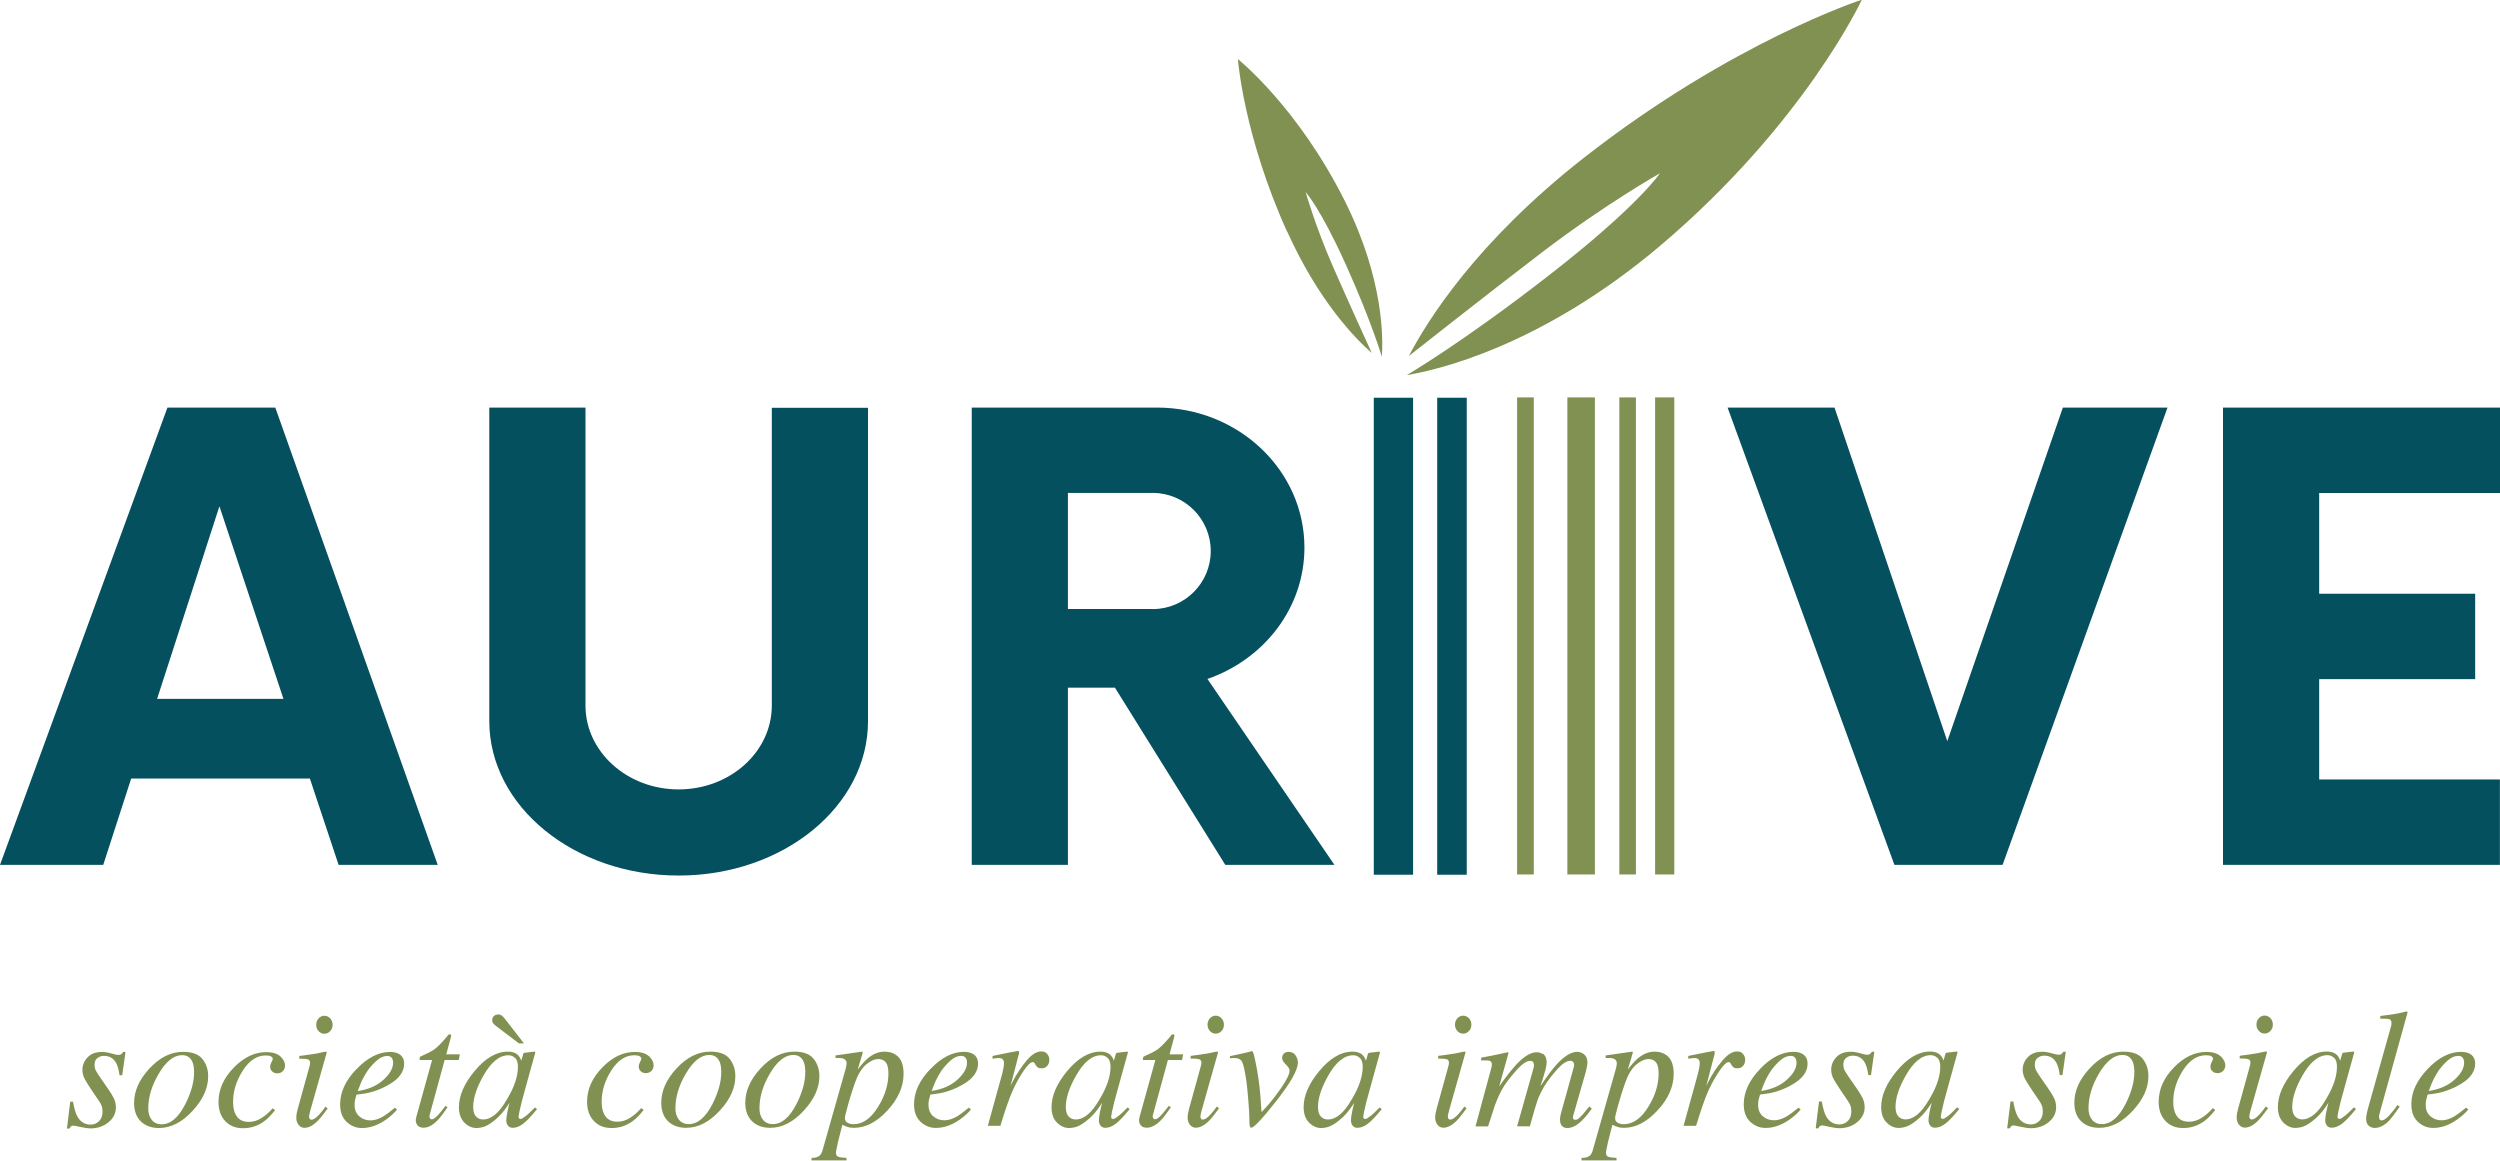
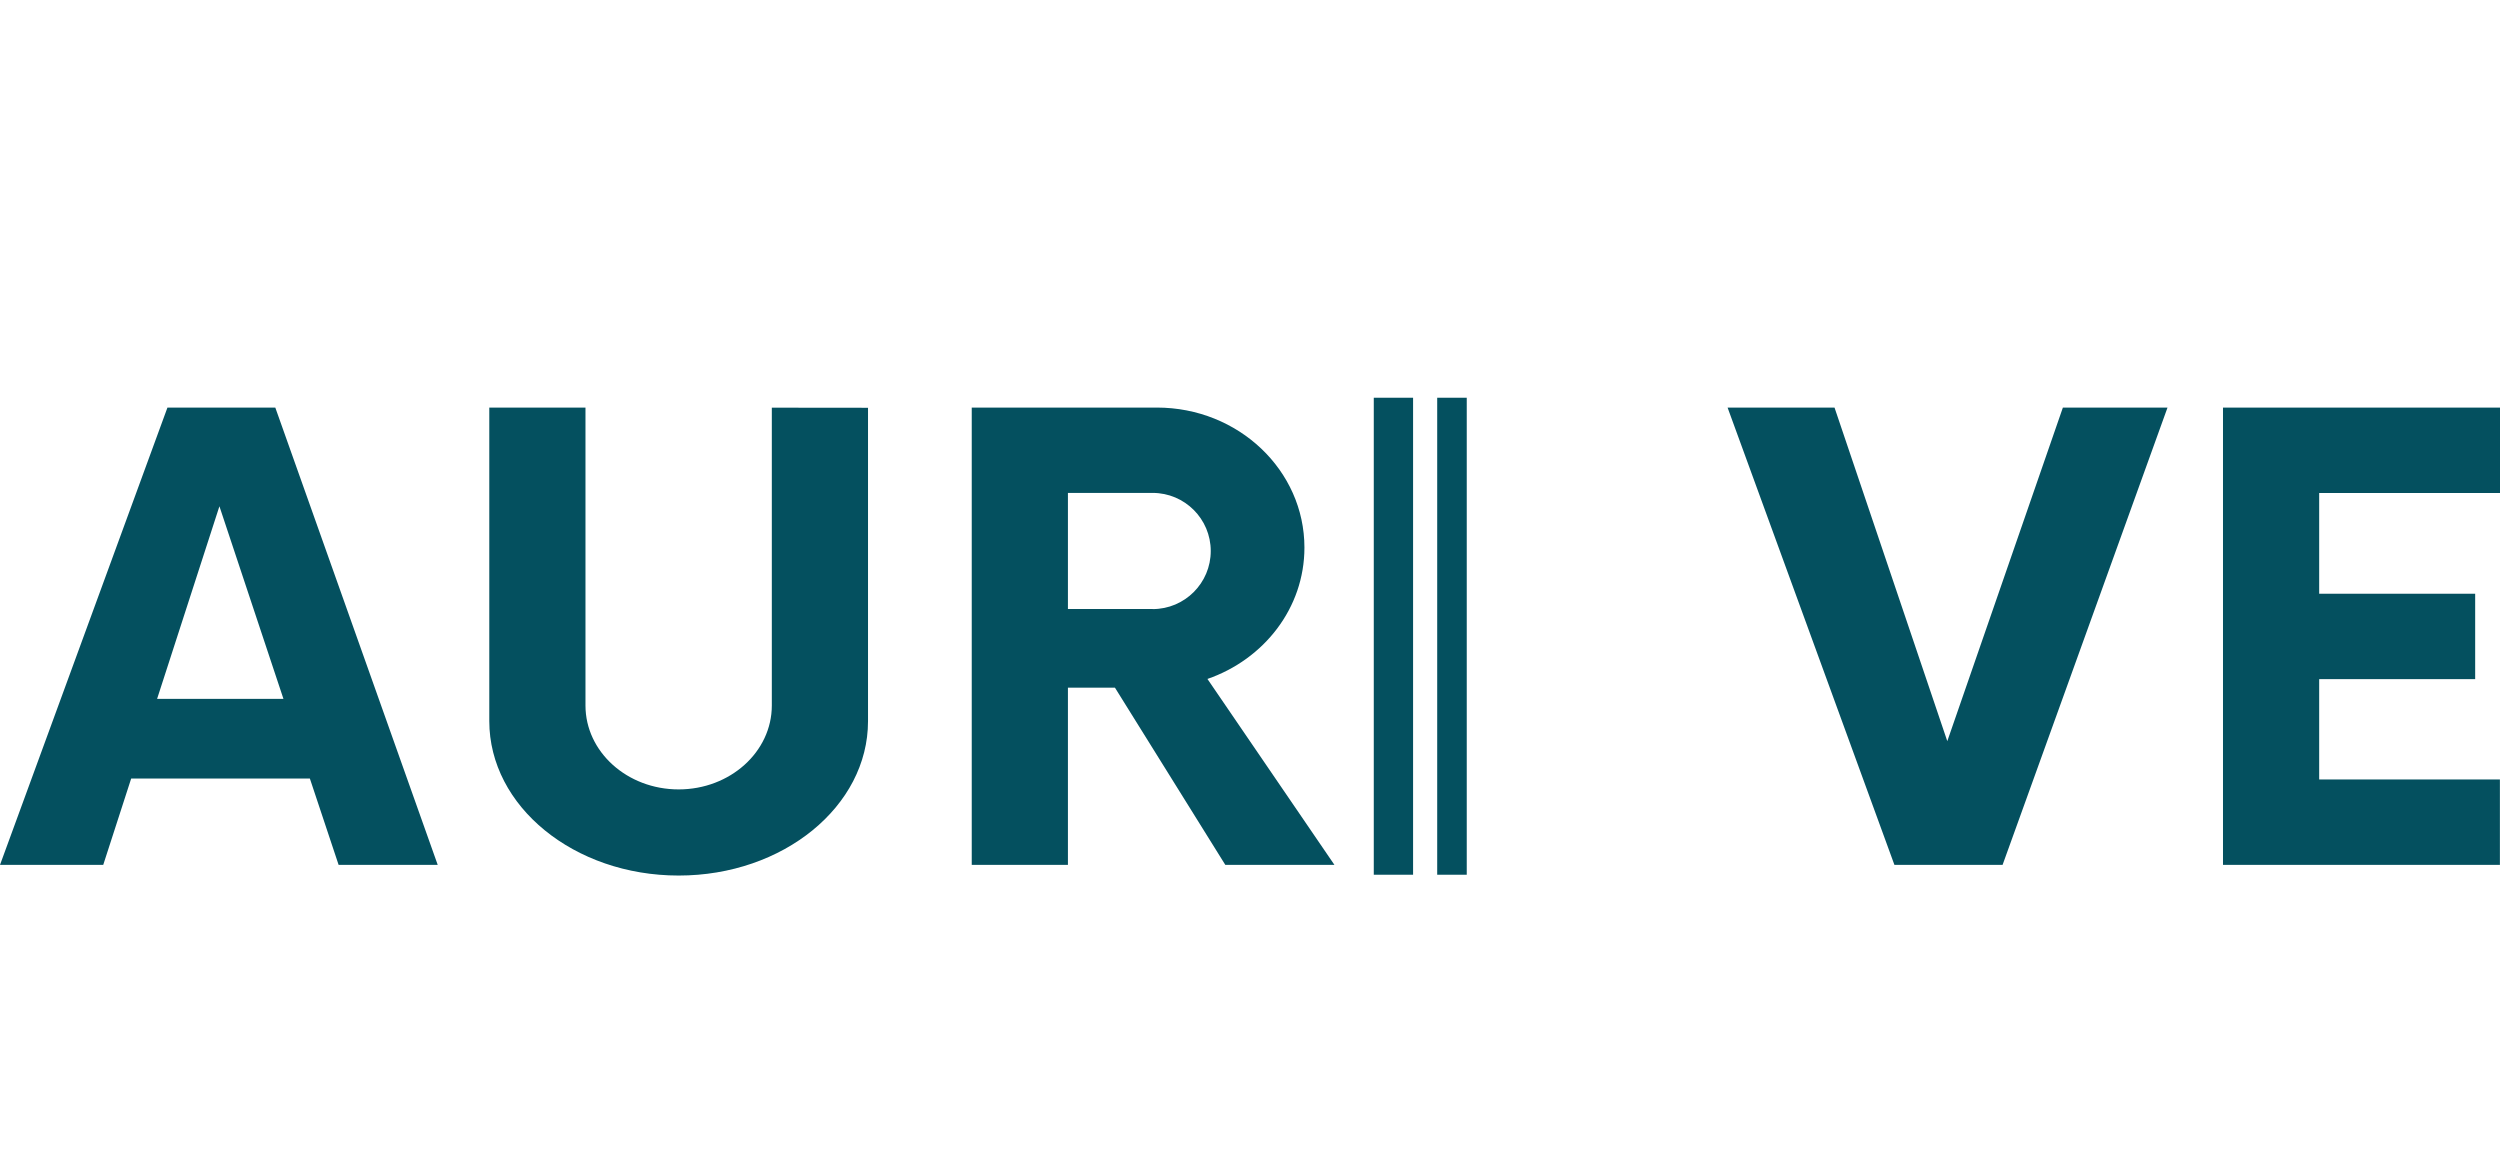
<svg xmlns="http://www.w3.org/2000/svg" id="Livello_4" viewBox="0 0 248.73 115.49">
  <defs>
    <style>.cls-1{fill:#04505f;}.cls-2{fill:#819152;}</style>
  </defs>
-   <path class="cls-2" d="m6.99,109.61h.27c.12.66.26,1.14.42,1.44.3.56.75.84,1.34.84.33,0,.61-.12.84-.35.23-.23.34-.54.34-.93,0-.24-.03-.44-.09-.59s-.13-.29-.22-.42l-.68-1c-.41-.61-.66-1.02-.77-1.22-.16-.31-.24-.62-.24-.93,0-.47.17-.89.51-1.25.34-.36.82-.54,1.45-.54.27,0,.57.05.91.15s.58.15.7.15c.14,0,.24-.03.3-.08.06-.05.12-.13.18-.22h.24l-.33,2.32h-.27c-.07-.53-.18-.92-.32-1.19-.26-.5-.67-.74-1.24-.74-.24,0-.45.08-.64.22s-.28.37-.28.66c0,.22.04.42.13.59s.28.47.58.9l.58.83c.3.43.51.78.64,1.05.13.27.19.57.19.88,0,.59-.25,1.08-.75,1.49-.5.4-1.1.6-1.79.6-.22,0-.54-.05-.96-.14-.41-.09-.65-.14-.72-.14-.11,0-.19.03-.24.07s-.1.12-.14.22h-.27l.33-2.67Zm13.16-4.24c.38.49.56,1.06.56,1.73,0,1.15-.51,2.29-1.53,3.4-1.05,1.15-2.17,1.73-3.36,1.73-.75,0-1.35-.22-1.8-.65-.45-.44-.68-1.05-.68-1.84,0-1.19.51-2.33,1.52-3.42,1.03-1.12,2.15-1.67,3.36-1.67.91,0,1.56.24,1.93.73Zm-5.06,6.04c.23.3.56.45.99.45.89,0,1.67-.67,2.36-2.01.58-1.15.87-2.2.87-3.17,0-.41-.05-.74-.15-.99-.19-.47-.54-.71-1.04-.71-.83,0-1.61.62-2.34,1.87-.69,1.17-1.03,2.31-1.03,3.44,0,.45.11.83.34,1.12Zm12.83-6.29c.29.3.44.59.44.87,0,.25-.08.45-.23.59s-.33.21-.54.21-.37-.06-.51-.19c-.14-.12-.2-.28-.2-.46,0-.14.04-.29.13-.46.09-.16.13-.27.13-.32,0-.1-.06-.18-.17-.25-.11-.07-.29-.1-.53-.1-.88,0-1.64.5-2.28,1.5s-.97,2.04-.97,3.14c0,.62.13,1.1.39,1.45.26.35.65.52,1.18.52.42,0,.83-.12,1.22-.36s.76-.55,1.09-.93l.06-.06.24.18c-.38.49-.75.86-1.1,1.12-.63.45-1.32.68-2.08.68s-1.32-.23-1.77-.7c-.45-.47-.68-1.1-.68-1.91,0-1.24.5-2.37,1.51-3.41,1-1.03,2.07-1.55,3.23-1.55.66,0,1.14.15,1.44.45Zm4.55-.48s.04.04.04.07l-1.65,5.83c-.08.31-.11.5-.11.55,0,.08.02.15.05.21.03.06.1.1.2.1.19,0,.43-.16.73-.48.18-.19.4-.46.66-.82l.21.18-.08.11c-.41.57-.75.98-1.01,1.23-.42.39-.83.59-1.22.59-.23,0-.43-.1-.58-.29s-.23-.43-.23-.69c0-.16.01-.29.03-.41.02-.12.06-.29.12-.52l1.16-4.2c.02-.07.03-.12.04-.18.01-.05.02-.11.02-.16,0-.2-.07-.32-.22-.36-.14-.05-.43-.07-.85-.07v-.27c.45-.05.77-.1.97-.13.2-.03.4-.06.6-.09.26-.04.5-.09.74-.15.23-.05.36-.07.39-.05Zm-.77-2.05c-.16-.17-.24-.38-.24-.63s.08-.46.24-.64c.16-.17.35-.26.57-.26s.42.09.58.26c.16.17.24.39.24.64s-.08.46-.24.63c-.16.17-.35.26-.58.26s-.41-.09-.57-.26Zm3.78,3.77c1.08-1.13,2.19-1.7,3.34-1.7.42,0,.76.1,1.01.29.25.2.38.49.38.87,0,.78-.46,1.45-1.38,2.01-.92.56-1.88.9-2.89,1.02l-.47.06c-.07.22-.12.4-.15.54-.03.13-.04.3-.04.5,0,.48.16.85.47,1.12s.68.4,1.11.4.84-.14,1.3-.41c.26-.16.64-.44,1.13-.85l.21.19c-.25.31-.6.63-1.05.96-.81.58-1.62.87-2.44.87-.58,0-1.08-.2-1.52-.61-.44-.41-.65-.99-.65-1.75,0-1.21.54-2.38,1.63-3.51Zm2.65,1.09c.65-.58.98-1.15.98-1.72,0-.21-.05-.37-.15-.49-.1-.12-.24-.18-.43-.18-.35,0-.7.15-1.04.45-.34.3-.65.64-.92,1.02-.29.45-.52.87-.69,1.28-.09.22-.19.46-.29.74,1.04-.15,1.89-.52,2.54-1.1Zm3.25,3.89c0-.06.02-.12.03-.18l1.58-5.7h-1.24c0-.15.01-.24.03-.28s.08-.08.16-.11c.55-.24.98-.46,1.29-.68.3-.22.72-.64,1.24-1.26l.13-.16s.04-.04.06-.05.05-.02.08-.02c.05.01.09.02.11.03.02.04.03.07.03.1,0,.03,0,.06,0,.09l-.48,1.78h1.35l-.1.56h-1.41l-1.5,5.49c-.03.1-.02.19.02.28.04.09.12.13.22.13.14,0,.34-.14.6-.42.15-.15.39-.45.74-.91l.21.12-.11.17c-.47.7-.88,1.19-1.24,1.47-.36.27-.7.41-1.02.41-.28,0-.48-.07-.6-.22-.13-.15-.19-.31-.19-.5,0-.04,0-.09,0-.15Zm10.14-6.38c.13.12.23.28.3.47l.04.11.18-.62c.02-.07.04-.12.06-.14s.06-.04.12-.04l.94-.11c.05,0,.08,0,.09.03,0,.02,0,.05,0,.1-.02.07-.04.13-.05.17s-.03.1-.05.18l-.81,2.92c-.18.64-.33,1.19-.45,1.65-.2.84-.3,1.31-.3,1.43,0,.08.02.13.06.17.04.04.09.05.15.05.05,0,.1-.02.16-.05.06-.03.13-.08.22-.15l.15-.11s.1-.08.16-.13c.06-.05.13-.12.21-.19l.53-.52.2.17c-.58.72-1.05,1.21-1.4,1.47-.35.26-.69.39-1.01.39-.21,0-.37-.07-.48-.21-.11-.14-.17-.32-.17-.53,0-.2.04-.48.11-.84.07-.37.15-.67.22-.92-.1.16-.26.4-.49.71-.23.31-.52.62-.85.91-.4.35-.78.61-1.14.75-.28.1-.55.15-.82.15-.44,0-.84-.18-1.2-.54-.36-.36-.54-.88-.54-1.54,0-1.14.52-2.34,1.55-3.58,1.07-1.29,2.17-1.94,3.32-1.94.43,0,.77.11,1.01.34Zm-.27.31c-.18-.18-.4-.28-.66-.28-.9,0-1.73.68-2.5,2.04-.68,1.2-1.01,2.23-1.01,3.1,0,.44.09.75.28.95.19.2.42.3.7.3.82,0,1.61-.66,2.37-1.99.73-1.2,1.1-2.29,1.1-3.26,0-.39-.09-.68-.27-.87Zm-1.33-4.23c.1.08.19.17.27.27l1.94,2.5h-.5l-2.34-1.78c-.09-.07-.17-.15-.23-.23-.06-.08-.09-.18-.09-.3,0-.16.05-.29.16-.4s.26-.17.45-.17c.14,0,.25.04.35.11Zm14.67,4.06c.29.3.44.59.44.87,0,.25-.08.45-.23.59s-.33.21-.54.21-.37-.06-.51-.19c-.14-.12-.2-.28-.2-.46,0-.14.04-.29.13-.46.09-.16.13-.27.13-.32,0-.1-.06-.18-.17-.25-.11-.07-.29-.1-.53-.1-.88,0-1.64.5-2.28,1.5s-.97,2.04-.97,3.14c0,.62.13,1.1.39,1.45.26.35.65.52,1.18.52.42,0,.83-.12,1.22-.36s.76-.55,1.09-.93l.06-.06.24.18c-.38.49-.75.86-1.1,1.12-.63.45-1.32.68-2.08.68s-1.32-.23-1.77-.7c-.45-.47-.68-1.1-.68-1.91,0-1.24.5-2.37,1.51-3.41,1-1.03,2.07-1.55,3.23-1.55.66,0,1.14.15,1.44.45Zm8.01.25c.38.49.56,1.06.56,1.73,0,1.15-.51,2.29-1.53,3.4-1.05,1.15-2.17,1.73-3.36,1.73-.75,0-1.35-.22-1.8-.65-.45-.44-.68-1.05-.68-1.84,0-1.19.51-2.33,1.52-3.42,1.03-1.12,2.15-1.67,3.36-1.67.91,0,1.56.24,1.93.73Zm-5.06,6.04c.23.3.56.45.99.45.89,0,1.67-.67,2.36-2.01.58-1.15.87-2.2.87-3.17,0-.41-.05-.74-.15-.99-.19-.47-.54-.71-1.04-.71-.83,0-1.61.62-2.34,1.87-.69,1.17-1.03,2.31-1.03,3.44,0,.45.11.83.34,1.12Zm13.42-6.04c.38.49.56,1.06.56,1.73,0,1.15-.51,2.29-1.53,3.4-1.05,1.15-2.17,1.73-3.36,1.73-.75,0-1.35-.22-1.8-.65-.45-.44-.68-1.05-.68-1.84,0-1.19.51-2.33,1.52-3.42,1.03-1.12,2.15-1.67,3.36-1.67.91,0,1.56.24,1.93.73Zm-5.06,6.04c.23.3.56.45.99.45.89,0,1.67-.67,2.36-2.01.58-1.15.87-2.2.87-3.17,0-.41-.05-.74-.15-.99-.19-.47-.54-.71-1.04-.71-.83,0-1.61.62-2.34,1.87-.69,1.17-1.03,2.31-1.03,3.44,0,.45.11.83.34,1.12Zm4.85,3.81c.33,0,.57-.06.74-.18s.29-.33.36-.62l2.26-7.97c.05-.2.09-.34.1-.43s.02-.16.02-.21c0-.18-.07-.32-.2-.4-.13-.09-.33-.13-.58-.13-.05,0-.11,0-.16,0-.05,0-.1,0-.15.02l-.02-.27,2.65-.38s.06.02.07.07c-.02.1-.04.17-.06.22l-.45,1.5c.36-.48.68-.84.98-1.1.54-.46,1.1-.69,1.68-.69s1.06.18,1.4.54c.34.36.51.92.51,1.66,0,1.28-.54,2.5-1.61,3.66-1.07,1.15-2.17,1.72-3.32,1.72-.23,0-.42-.02-.58-.07-.16-.05-.35-.12-.58-.23l-.13.5c-.14.56-.24.96-.3,1.19-.14.63-.21.98-.21,1.06,0,.22.07.36.21.42.14.06.42.1.84.12v.25h-3.48v-.27Zm7.53-9.23c-.16-.4-.46-.6-.9-.6-.38,0-.79.19-1.23.56-.44.38-.81,1-1.11,1.86-.24.68-.46,1.39-.67,2.14-.21.74-.31,1.18-.31,1.31,0,.21.08.36.25.46.17.1.37.15.61.15.95,0,1.78-.61,2.5-1.82.65-1.08.97-2.16.97-3.22,0-.35-.04-.63-.12-.84Zm4.3.38c1.08-1.13,2.19-1.7,3.34-1.7.42,0,.76.1,1.01.29.25.2.38.49.38.87,0,.78-.46,1.45-1.38,2.01-.92.56-1.88.9-2.89,1.02l-.47.06c-.07.22-.12.4-.15.54-.03.13-.04.3-.04.5,0,.48.16.85.47,1.12s.68.4,1.11.4.84-.14,1.3-.41c.26-.16.64-.44,1.13-.85l.21.19c-.25.31-.6.63-1.05.96-.81.58-1.62.87-2.44.87-.58,0-1.08-.2-1.52-.61-.44-.41-.65-.99-.65-1.75,0-1.21.54-2.38,1.63-3.51Zm2.65,1.09c.65-.58.98-1.15.98-1.72,0-.21-.05-.37-.15-.49-.1-.12-.24-.18-.43-.18-.35,0-.7.15-1.04.45-.34.3-.65.64-.92,1.02-.29.45-.52.87-.69,1.28-.09.22-.19.46-.29.74,1.04-.15,1.89-.52,2.54-1.1Zm6.13-2.8s.03.06.03.1c0,.06,0,.1-.02.12l-.83,3.18.19-.38c.39-.77.85-1.47,1.37-2.1.52-.63,1.02-.95,1.5-.95.26,0,.45.08.59.25.14.17.21.36.21.58,0,.25-.07.45-.21.61-.14.16-.33.24-.57.24-.17,0-.3-.03-.38-.1s-.15-.14-.2-.23l-.1-.18s-.05-.06-.08-.08c-.03-.02-.07-.03-.11-.03-.21,0-.52.3-.92.89-.4.59-.76,1.24-1.07,1.93-.19.42-.4.97-.64,1.67-.15.44-.35,1.05-.59,1.85h-1.25l1.36-4.92c.08-.28.14-.54.18-.76.05-.22.07-.41.07-.55,0-.16-.04-.29-.12-.38-.08-.09-.22-.13-.42-.13-.07,0-.15,0-.25.02-.1.01-.21.02-.35.04v-.27l.33-.07c.42-.09.89-.18,1.39-.28.5-.1.77-.15.8-.15.05,0,.08.02.1.04Zm9.12.32c.13.12.23.28.3.47l.04.11.18-.62c.02-.07.04-.12.06-.14s.06-.04.12-.04l.94-.11c.05,0,.08,0,.09.03,0,.02,0,.05,0,.1-.02.07-.04.13-.05.17s-.03.1-.05.18l-.81,2.92c-.18.64-.33,1.19-.45,1.65-.2.84-.3,1.31-.3,1.43,0,.08.02.13.06.17.04.04.09.05.15.05.05,0,.1-.02.16-.05.06-.03.13-.08.22-.15l.15-.11s.1-.08.16-.13c.06-.05.13-.12.21-.19l.53-.52.2.17c-.58.72-1.05,1.21-1.4,1.47-.35.26-.69.39-1.01.39-.21,0-.37-.07-.48-.21-.11-.14-.17-.32-.17-.53,0-.2.04-.48.11-.84.07-.37.15-.67.22-.92-.1.16-.26.4-.49.71-.23.31-.52.62-.85.91-.4.35-.78.61-1.14.75-.28.1-.55.15-.82.15-.44,0-.84-.18-1.2-.54-.36-.36-.54-.88-.54-1.54,0-1.14.52-2.34,1.55-3.58,1.07-1.29,2.17-1.94,3.32-1.94.43,0,.77.11,1.01.34Zm-.27.31c-.18-.18-.4-.28-.66-.28-.9,0-1.73.68-2.5,2.04-.68,1.2-1.01,2.23-1.01,3.1,0,.44.09.75.28.95.19.2.42.3.7.3.82,0,1.61-.66,2.37-1.99.73-1.2,1.1-2.29,1.1-3.26,0-.39-.09-.68-.27-.87Zm3.13,6.07c0-.06.02-.12.03-.18l1.58-5.7h-1.24c0-.15.01-.24.03-.28s.08-.08.16-.11c.55-.24.98-.46,1.29-.68.3-.22.72-.64,1.24-1.26l.13-.16s.04-.04.06-.05.05-.02.08-.02c.05.01.09.02.11.03.02.04.03.07.03.1,0,.03,0,.06,0,.09l-.48,1.78h1.35l-.1.56h-1.41l-1.5,5.49c-.03.1-.02.19.02.28.04.09.12.13.22.13.14,0,.34-.14.6-.42.15-.15.39-.45.74-.91l.21.12-.11.17c-.47.7-.88,1.19-1.24,1.47-.36.27-.7.41-1.02.41-.28,0-.48-.07-.6-.22-.13-.15-.19-.31-.19-.5,0-.04,0-.09,0-.15Zm7.81-6.71s.04.04.04.07l-1.65,5.83c-.08.31-.11.5-.11.55,0,.08.02.15.05.21.03.06.1.1.2.1.19,0,.43-.16.73-.48.18-.19.4-.46.66-.82l.21.18-.08.11c-.41.57-.75.98-1.01,1.23-.42.39-.83.59-1.22.59-.23,0-.43-.1-.58-.29s-.23-.43-.23-.69c0-.16.01-.29.03-.41.02-.12.06-.29.12-.52l1.16-4.2c.02-.07.03-.12.04-.18.01-.05.02-.11.02-.16,0-.2-.07-.32-.22-.36-.14-.05-.43-.07-.85-.07v-.27c.45-.05.77-.1.97-.13.2-.03.4-.06.6-.09.26-.04.5-.09.74-.15.23-.05.36-.07.39-.05Zm-.77-2.05c-.16-.17-.24-.38-.24-.63s.08-.46.24-.64c.16-.17.35-.26.57-.26s.42.09.58.26c.16.17.24.39.24.64s-.08.46-.24.63c-.16.17-.35.26-.58.26s-.41-.09-.57-.26Zm8.5,2.4c.16.22.25.47.25.74,0,.73-.73,2.02-2.18,3.86-1.38,1.75-2.2,2.62-2.47,2.62-.08,0-.14-.11-.16-.33-.02-.12-.02-.34-.02-.64,0-.36-.04-.98-.11-1.85-.07-.87-.14-1.52-.2-1.93-.14-.92-.27-1.51-.4-1.78-.13-.27-.38-.4-.74-.4-.06,0-.13,0-.21,0-.08,0-.17.01-.27.02v-.21c.16-.03.51-.11,1.03-.22.52-.11.8-.18.83-.19l.27-.08c.08-.02.14.02.18.13s.1.3.16.59c.21.95.36,1.88.47,2.8.07.57.13,1.42.2,2.54l.27-.29c.56-.59,1.12-1.3,1.68-2.11.56-.82.84-1.39.84-1.73,0-.17-.12-.37-.37-.61-.25-.24-.37-.45-.37-.65,0-.18.06-.33.18-.44.12-.11.27-.17.45-.17.3,0,.54.11.7.33Zm6.68-.02c.13.12.23.28.3.47l.04.11.18-.62c.02-.07.04-.12.06-.14s.06-.04.12-.04l.94-.11s.08,0,.09.03c0,.02,0,.05,0,.1-.02.07-.04.13-.05.17s-.03.1-.05.18l-.81,2.92c-.18.64-.33,1.19-.45,1.65-.2.84-.3,1.31-.3,1.43,0,.08.02.13.06.17.04.04.09.05.15.05.05,0,.1-.02.16-.05.06-.03.13-.08.22-.15l.15-.11s.1-.08.16-.13c.06-.05.13-.12.21-.19l.53-.52.2.17c-.58.72-1.05,1.21-1.4,1.47-.35.26-.69.39-1.01.39-.21,0-.37-.07-.48-.21-.11-.14-.17-.32-.17-.53,0-.2.04-.48.11-.84.07-.37.15-.67.22-.92-.1.16-.26.4-.49.71-.23.31-.51.62-.85.91-.4.35-.78.61-1.14.75-.28.1-.55.15-.82.15-.44,0-.84-.18-1.2-.54s-.54-.88-.54-1.54c0-1.14.52-2.34,1.55-3.58,1.07-1.29,2.17-1.94,3.32-1.94.43,0,.77.11,1.01.34Zm-.26.31c-.18-.18-.4-.28-.66-.28-.9,0-1.73.68-2.5,2.04-.68,1.2-1.01,2.23-1.01,3.1,0,.44.09.75.28.95s.42.3.7.3c.82,0,1.61-.66,2.37-1.99.73-1.2,1.1-2.29,1.1-3.26,0-.39-.09-.68-.27-.87Zm10.47-.64s.04.04.04.07l-1.65,5.83c-.08.31-.11.5-.11.55,0,.08.02.15.05.21.03.06.1.1.2.1.19,0,.43-.16.74-.48.18-.19.4-.46.66-.82l.21.18-.08.11c-.41.57-.75.98-1.01,1.23-.42.39-.83.59-1.22.59-.23,0-.43-.1-.58-.29s-.23-.43-.23-.69c0-.16.01-.29.03-.41s.06-.29.12-.52l1.16-4.2c.02-.07.03-.12.04-.18.01-.05.02-.11.02-.16,0-.2-.07-.32-.22-.36-.14-.05-.43-.07-.85-.07v-.27c.45-.05.77-.1.97-.13.2-.03.4-.06.59-.09.26-.04.51-.09.74-.15.23-.05.36-.07.39-.05Zm-.77-2.05c-.16-.17-.24-.38-.24-.63s.08-.46.24-.64c.16-.17.35-.26.57-.26s.42.09.58.26c.16.17.24.39.24.64s-.08.46-.24.63c-.16.17-.35.26-.58.26s-.41-.09-.57-.26Zm8.49,2.24c.26.18.39.47.39.89,0,.19-.04.44-.13.77-.09.33-.25.86-.49,1.59.61-.92,1.13-1.63,1.56-2.11.79-.88,1.49-1.31,2.1-1.31.26,0,.49.09.7.26s.32.45.32.84c0,.12-.05.41-.16.87l-1.28,4.46c-.02.07-.01.14.02.22.04.07.11.11.21.11.1,0,.18-.02.26-.07.07-.05.17-.13.28-.25.11-.11.2-.2.27-.29.07-.08.26-.32.58-.71l.25.2-.08.12c-.39.56-.79,1-1.18,1.33-.4.33-.79.49-1.18.49-.17,0-.32-.04-.44-.13-.19-.14-.28-.38-.28-.71,0-.08,0-.17.02-.26s.03-.2.06-.31l1.27-4.58c.02-.07.03-.12.04-.16,0-.04.01-.09.01-.13,0-.13-.03-.23-.1-.3-.07-.07-.16-.11-.26-.11-.37,0-.81.28-1.3.83-.5.55-.93,1.11-1.29,1.68-.33.58-.57,1.06-.7,1.45-.14.39-.38,1.24-.75,2.56h-1.27l1.64-5.81s.02-.1.03-.14c0-.05.01-.09.01-.14,0-.13-.03-.23-.09-.31-.06-.07-.15-.11-.29-.11-.35,0-.78.29-1.3.86-.52.57-.94,1.11-1.27,1.6-.32.49-.63,1.13-.93,1.94-.17.49-.4,1.2-.69,2.12h-1.25l1.57-5.8c.02-.06.03-.12.04-.17.01-.06.02-.11.02-.17,0-.21-.07-.34-.22-.39-.15-.04-.43-.06-.85-.04v-.27c.55-.09,1.43-.27,2.66-.54l.07.06-.93,3.34c.61-.88,1.19-1.62,1.74-2.22.75-.79,1.42-1.18,1.99-1.18.22,0,.42.06.59.18Zm3.89,10.38c.33,0,.57-.06.74-.18s.29-.33.36-.62l2.26-7.97c.05-.2.09-.34.1-.43s.02-.16.02-.21c0-.18-.07-.32-.2-.4-.13-.09-.33-.13-.58-.13-.05,0-.11,0-.16,0s-.1,0-.16.02l-.02-.27,2.65-.38s.06.02.07.07c-.02.1-.04.17-.06.22l-.45,1.5c.36-.48.68-.84.98-1.1.54-.46,1.1-.69,1.68-.69s1.06.18,1.4.54c.34.36.51.92.51,1.66,0,1.28-.54,2.5-1.62,3.66-1.07,1.15-2.17,1.72-3.32,1.72-.23,0-.42-.02-.58-.07-.16-.05-.35-.12-.58-.23l-.13.5c-.14.56-.24.96-.3,1.19-.14.63-.21.98-.21,1.06,0,.22.07.36.21.42.14.06.42.1.84.12v.25h-3.48v-.27Zm7.53-9.23c-.16-.4-.46-.6-.9-.6-.38,0-.79.19-1.23.56-.44.38-.81,1-1.11,1.86-.24.68-.46,1.39-.67,2.14-.21.74-.31,1.18-.31,1.31,0,.21.08.36.25.46.17.1.37.15.61.15.95,0,1.78-.61,2.5-1.82.65-1.08.97-2.16.97-3.22,0-.35-.04-.63-.12-.84Zm5.66-1.33s.03.06.03.1c0,.06,0,.1-.01.12l-.83,3.18.19-.38c.39-.77.85-1.47,1.38-2.1.53-.63,1.02-.95,1.5-.95.26,0,.45.08.59.25.14.17.21.36.21.58,0,.25-.07.45-.21.61s-.33.24-.57.24c-.17,0-.3-.03-.38-.1s-.15-.14-.2-.23l-.1-.18s-.05-.06-.08-.08c-.03-.02-.07-.03-.11-.03-.21,0-.52.3-.92.89-.4.59-.76,1.24-1.08,1.93-.19.42-.4.97-.64,1.67-.15.44-.35,1.05-.59,1.85h-1.25l1.36-4.92c.08-.28.14-.54.18-.76.05-.22.07-.41.07-.55,0-.16-.04-.29-.12-.38-.08-.09-.22-.13-.42-.13-.07,0-.15,0-.25.02-.1.01-.22.02-.35.04v-.27l.33-.07c.42-.09.89-.18,1.39-.28s.77-.15.8-.15c.05,0,.08.02.1.04Zm4.54,1.71c1.08-1.13,2.19-1.7,3.34-1.7.42,0,.76.1,1.01.29.25.2.38.49.38.87,0,.78-.46,1.45-1.38,2.01s-1.88.9-2.89,1.02l-.46.06c-.07.22-.12.4-.15.54-.03.13-.04.3-.04.5,0,.48.16.85.47,1.12.31.27.68.4,1.11.4s.84-.14,1.3-.41c.26-.16.64-.44,1.14-.85l.21.19c-.25.31-.6.63-1.05.96-.81.58-1.62.87-2.44.87-.58,0-1.08-.2-1.52-.61-.44-.41-.65-.99-.65-1.75,0-1.21.54-2.38,1.63-3.51Zm2.65,1.09c.65-.58.98-1.15.98-1.72,0-.21-.05-.37-.15-.49-.1-.12-.24-.18-.43-.18-.35,0-.7.15-1.04.45-.34.3-.65.64-.92,1.02-.29.45-.52.87-.69,1.28-.09.22-.19.46-.29.74,1.04-.15,1.89-.52,2.54-1.1Zm3.22,2.15h.27c.12.66.26,1.14.42,1.44.3.56.75.84,1.34.84.33,0,.61-.12.84-.35.23-.23.34-.54.34-.93,0-.24-.03-.44-.09-.59-.06-.15-.13-.29-.22-.42l-.68-1c-.41-.61-.66-1.02-.77-1.22-.16-.31-.24-.62-.24-.93,0-.47.17-.89.51-1.25.34-.36.82-.54,1.45-.54.27,0,.57.05.91.15s.58.15.7.15c.14,0,.24-.03.3-.08s.12-.13.18-.22h.24l-.33,2.32h-.27c-.07-.53-.18-.92-.32-1.19-.26-.5-.67-.74-1.24-.74-.24,0-.45.08-.64.22s-.28.37-.28.66c0,.22.04.42.13.59s.28.47.58.9l.58.83c.3.43.51.78.64,1.05.12.27.19.57.19.88,0,.59-.25,1.08-.75,1.49s-1.1.6-1.79.6c-.22,0-.54-.05-.96-.14-.41-.09-.65-.14-.72-.14-.11,0-.19.03-.24.07s-.1.12-.14.22h-.27l.33-2.67Zm12.04-4.64c.13.12.23.28.3.47l.04.11.18-.62c.02-.07.04-.12.06-.14s.06-.04.12-.04l.94-.11s.08,0,.09.03c0,.02,0,.05,0,.1-.02.07-.04.13-.05.17s-.03.1-.05.18l-.81,2.92c-.18.64-.33,1.19-.45,1.65-.2.84-.3,1.31-.3,1.43,0,.08.02.13.06.17.04.04.09.05.15.05.05,0,.1-.02.16-.05.06-.03.13-.08.22-.15l.15-.11s.1-.08.16-.13c.06-.05.13-.12.21-.19l.53-.52.2.17c-.58.72-1.05,1.21-1.4,1.47-.35.26-.69.39-1.01.39-.21,0-.37-.07-.48-.21-.11-.14-.17-.32-.17-.53,0-.2.04-.48.11-.84.07-.37.15-.67.22-.92-.1.16-.26.4-.49.71-.23.31-.51.62-.85.91-.4.35-.78.61-1.14.75-.28.1-.55.15-.82.15-.44,0-.84-.18-1.2-.54s-.54-.88-.54-1.54c0-1.14.52-2.34,1.55-3.58,1.07-1.29,2.17-1.94,3.32-1.94.43,0,.77.11,1.01.34Zm-.26.31c-.18-.18-.4-.28-.66-.28-.9,0-1.73.68-2.5,2.04-.68,1.2-1.01,2.23-1.01,3.1,0,.44.09.75.28.95s.42.3.7.3c.82,0,1.61-.66,2.37-1.99.73-1.2,1.1-2.29,1.1-3.26,0-.39-.09-.68-.27-.87Zm7.27,4.33h.27c.12.66.26,1.14.42,1.44.3.56.75.84,1.34.84.33,0,.61-.12.84-.35.23-.23.34-.54.34-.93,0-.24-.03-.44-.09-.59-.06-.15-.13-.29-.22-.42l-.68-1c-.41-.61-.66-1.02-.77-1.22-.16-.31-.24-.62-.24-.93,0-.47.17-.89.51-1.25.34-.36.82-.54,1.45-.54.27,0,.57.05.91.15s.58.15.7.15c.14,0,.24-.03.3-.08s.12-.13.18-.22h.24l-.33,2.32h-.27c-.07-.53-.18-.92-.32-1.19-.26-.5-.67-.74-1.24-.74-.24,0-.45.08-.64.22s-.28.37-.28.66c0,.22.04.42.13.59s.28.47.58.9l.58.83c.3.43.51.78.64,1.05.12.27.19.57.19.88,0,.59-.25,1.08-.75,1.49s-1.1.6-1.79.6c-.22,0-.54-.05-.96-.14-.41-.09-.65-.14-.72-.14-.11,0-.19.03-.24.07s-.1.12-.14.22h-.27l.33-2.67Zm13.16-4.24c.38.49.56,1.06.56,1.73,0,1.15-.51,2.29-1.53,3.4-1.05,1.15-2.17,1.73-3.36,1.73-.75,0-1.35-.22-1.8-.65-.45-.44-.68-1.05-.68-1.84,0-1.19.51-2.33,1.52-3.42,1.03-1.12,2.15-1.67,3.36-1.67.92,0,1.56.24,1.94.73Zm-5.06,6.04c.23.3.56.45.99.45.89,0,1.67-.67,2.36-2.01.58-1.15.87-2.2.87-3.17,0-.41-.05-.74-.15-.99-.19-.47-.54-.71-1.04-.71-.83,0-1.61.62-2.34,1.87-.69,1.17-1.03,2.31-1.03,3.44,0,.45.11.83.34,1.12Zm12.83-6.29c.29.3.44.59.44.87,0,.25-.08.45-.23.59s-.33.21-.54.21-.37-.06-.51-.19c-.14-.12-.2-.28-.2-.46,0-.14.04-.29.13-.46.09-.16.13-.27.13-.32,0-.1-.06-.18-.17-.25-.11-.07-.29-.1-.54-.1-.88,0-1.64.5-2.28,1.5-.64,1-.97,2.04-.97,3.14,0,.62.13,1.1.39,1.45.26.35.65.52,1.18.52.42,0,.83-.12,1.22-.36.39-.24.76-.55,1.09-.93l.06-.06.24.18c-.38.49-.75.86-1.1,1.12-.63.45-1.32.68-2.08.68s-1.32-.23-1.77-.7c-.45-.47-.68-1.1-.68-1.91,0-1.24.5-2.37,1.51-3.41,1-1.03,2.07-1.55,3.23-1.55.66,0,1.14.15,1.44.45Zm4.55-.48s.04.04.04.07l-1.65,5.83c-.08.31-.11.5-.11.55,0,.08.02.15.05.21.03.06.1.1.2.1.19,0,.43-.16.74-.48.18-.19.4-.46.66-.82l.21.18-.08.11c-.41.57-.75.98-1.01,1.23-.42.39-.83.59-1.22.59-.23,0-.43-.1-.58-.29s-.23-.43-.23-.69c0-.16.01-.29.03-.41s.06-.29.12-.52l1.16-4.2c.02-.07.03-.12.04-.18.01-.05.02-.11.02-.16,0-.2-.07-.32-.22-.36-.14-.05-.43-.07-.85-.07v-.27c.45-.05.77-.1.97-.13.2-.03.4-.06.59-.09.26-.04.51-.09.74-.15.23-.05.36-.07.39-.05Zm-.77-2.05c-.16-.17-.24-.38-.24-.63s.08-.46.24-.64c.16-.17.35-.26.57-.26s.42.09.58.26c.16.17.24.39.24.64s-.08.46-.24.63c-.16.17-.35.26-.58.26s-.41-.09-.57-.26Zm7.75,2.38c.13.12.23.28.3.47l.04.11.18-.62c.02-.07.04-.12.06-.14s.06-.04.12-.04l.94-.11s.08,0,.09.03c0,.02,0,.05,0,.1-.02.07-.04.13-.05.17s-.03.1-.05.18l-.81,2.92c-.18.64-.33,1.19-.45,1.65-.2.84-.3,1.31-.3,1.43,0,.08.02.13.06.17.04.04.09.05.15.05.05,0,.1-.02.16-.05.06-.03.13-.08.22-.15l.15-.11s.1-.08.16-.13c.06-.05.13-.12.21-.19l.53-.52.2.17c-.58.72-1.05,1.21-1.4,1.47-.35.26-.69.39-1.01.39-.21,0-.37-.07-.48-.21-.11-.14-.17-.32-.17-.53,0-.2.04-.48.11-.84.07-.37.15-.67.22-.92-.1.16-.26.4-.49.71-.23.31-.51.62-.85.91-.4.35-.78.61-1.14.75-.28.1-.55.15-.82.15-.44,0-.84-.18-1.2-.54s-.54-.88-.54-1.54c0-1.14.52-2.34,1.55-3.58,1.07-1.29,2.17-1.94,3.32-1.94.43,0,.77.11,1.01.34Zm-.26.31c-.18-.18-.4-.28-.66-.28-.9,0-1.73.68-2.5,2.04-.68,1.2-1.01,2.23-1.01,3.1,0,.44.09.75.28.95s.42.3.7.3c.82,0,1.61-.66,2.37-1.99.73-1.2,1.1-2.29,1.1-3.26,0-.39-.09-.68-.27-.87Zm5.66-3.14c.02-.07.04-.14.04-.21,0-.07,0-.13,0-.17,0-.18-.08-.3-.22-.34-.15-.04-.44-.06-.89-.05v-.27c.25-.03.53-.07.85-.11.32-.04.53-.07.63-.09.31-.05.68-.14,1.12-.25.04,0,.08.03.12.08l-2.72,9.81c-.06.23-.1.38-.11.42-.01.05-.02.1-.02.15,0,.1.02.19.06.27.04.07.11.11.21.11.2,0,.45-.17.77-.52.32-.35.58-.69.8-1.01l.22.16c-.47.69-.83,1.17-1.1,1.44-.45.45-.91.68-1.37.68-.2,0-.37-.05-.52-.15-.23-.15-.35-.4-.35-.75,0-.14.02-.32.07-.55.03-.14.07-.29.11-.47l2.29-8.16Zm3.64,4.23c1.08-1.13,2.19-1.7,3.34-1.7.42,0,.76.1,1.01.29.25.2.38.49.38.87,0,.78-.46,1.45-1.38,2.01s-1.88.9-2.89,1.02l-.46.06c-.07.22-.12.4-.15.54-.03.13-.04.3-.04.5,0,.48.16.85.47,1.12.31.27.68.4,1.11.4s.84-.14,1.3-.41c.26-.16.64-.44,1.14-.85l.21.19c-.25.31-.6.63-1.05.96-.81.58-1.62.87-2.44.87-.58,0-1.08-.2-1.52-.61-.44-.41-.65-.99-.65-1.75,0-1.21.54-2.38,1.63-3.51Zm2.65,1.09c.65-.58.98-1.15.98-1.72,0-.21-.05-.37-.15-.49-.1-.12-.24-.18-.43-.18-.35,0-.7.15-1.04.45-.34.3-.65.64-.92,1.02-.29.45-.52.87-.69,1.28-.09.22-.19.46-.29.74,1.04-.15,1.89-.52,2.54-1.1Zm-91.58-67.9h-1.66v47.46h1.66v-47.46Zm6.08,0h-2.74v47.46h2.74v-47.46Zm4.08,0h-1.65v47.46h1.65v-47.46Zm3.82,0h-1.91v47.46h1.91v-47.46Zm-9.01-23.83c-10.64,8.33-15.55,16.16-17.4,19.71,1.17-.92,7.54-5.95,13.23-10.3,6.3-4.81,11.75-7.88,11.75-7.88,0,0-2.08,3.17-10.86,10.01-8.77,6.84-14.33,10.07-14.33,10.07,2.78-.45,13.26-2.75,25.24-12.89,14.32-12.13,20.04-24.46,20.04-24.46,0,0-12.89,4.17-27.67,15.74Zm-29.51,7.32c3.12,6.9,6.73,10.61,8.42,12.09-.35-.76-2.24-4.9-3.85-8.57-1.78-4.07-2.73-7.44-2.73-7.44,0,0,1.45,1.56,4.01,7.24,2.56,5.69,3.57,9.14,3.57,9.14.12-1.58.27-7.58-3.66-15.45-4.7-9.41-10.66-14.16-10.66-14.16,0,0,.56,7.57,4.89,17.16Z" />
-   <path class="cls-1" d="m215.65,40.55l-16.41,45.5h-10.76l-16.6-45.5h10.64l11.22,33.19,11.5-33.19h10.4ZM30.84,77.46H13.05l-2.78,8.59H0l16.66-45.5h10.73l16.16,45.5h-9.86l-2.86-8.59Zm-2.64-7.93l-6.37-19.16-6.2,19.16h12.57Zm220.53-20.48v-8.5h-27.56v45.5h9.57s17.98,0,17.98,0v-8.5h-17.98v-9.98h15.52v-8.5h-15.52v-10.02h17.99Zm-108.14-9.48h-3.91v47.46h3.91v-47.46Zm5.34,0h-2.94v47.46h2.94v-47.46Zm-13.17,46.48h-10.85l-10.98-17.63h-4.68v17.63h-9.57v-45.5h18.42c8.11,0,14.68,6.24,14.68,13.93,0,6.01-4.02,11.12-9.65,13.07l12.63,18.49Zm-18.08-25.45c3.19,0,5.78-2.59,5.78-5.78s-2.59-5.78-5.78-5.78h-8.43v11.55h8.43Zm-37.89-20.04v29.63c0,4.61-4.15,8.35-9.27,8.35s-9.27-3.74-9.27-8.35v-29.64h-9.57v31.19h0c0,8.49,8.44,15.37,18.84,15.37s18.84-6.88,18.84-15.36v-31.18h-9.57Z" />
+   <path class="cls-1" d="m215.65,40.55l-16.41,45.5h-10.76l-16.6-45.5h10.64l11.22,33.19,11.5-33.19h10.4ZM30.84,77.46H13.05l-2.78,8.59H0l16.66-45.5h10.73l16.16,45.5h-9.86l-2.86-8.59Zm-2.64-7.93l-6.37-19.16-6.2,19.16h12.57Zm220.53-20.48v-8.5h-27.56v45.5h9.57s17.98,0,17.98,0v-8.5h-17.98v-9.98h15.52v-8.5h-15.52v-10.02h17.99Zm-108.14-9.48h-3.91v47.46h3.91v-47.46Zm5.34,0h-2.94v47.46h2.94v-47.46Zm-13.17,46.48h-10.85l-10.98-17.63h-4.68v17.63h-9.57v-45.5h18.42c8.11,0,14.68,6.24,14.68,13.93,0,6.01-4.02,11.12-9.65,13.07l12.63,18.49Zm-18.08-25.45c3.19,0,5.78-2.59,5.78-5.78s-2.59-5.78-5.78-5.78h-8.43v11.55h8.43Zm-37.89-20.04v29.63c0,4.61-4.15,8.35-9.27,8.35s-9.27-3.74-9.27-8.35v-29.64h-9.57v31.19h0c0,8.49,8.44,15.37,18.84,15.37s18.84-6.88,18.84-15.36v-31.18Z" />
</svg>